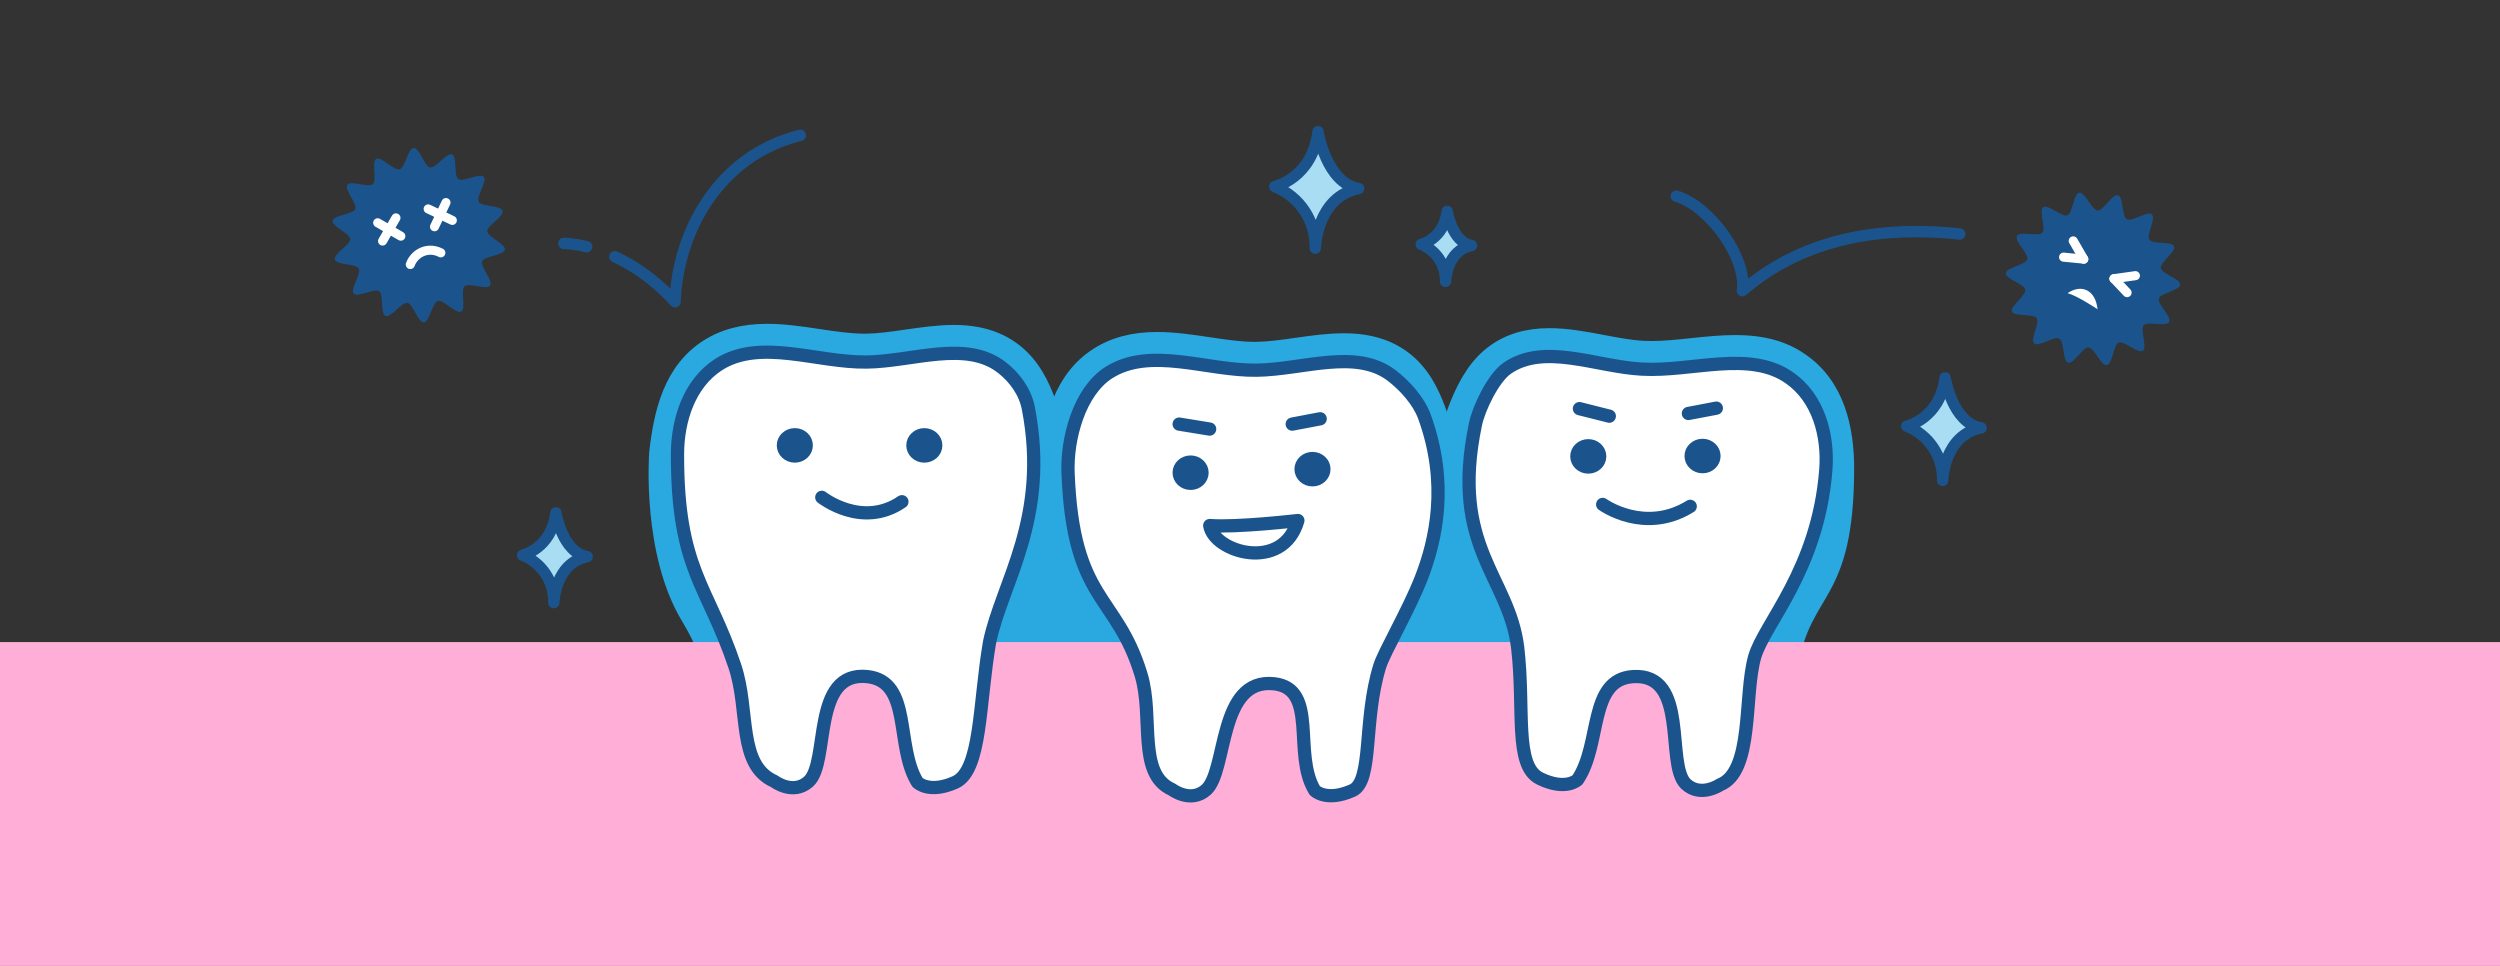
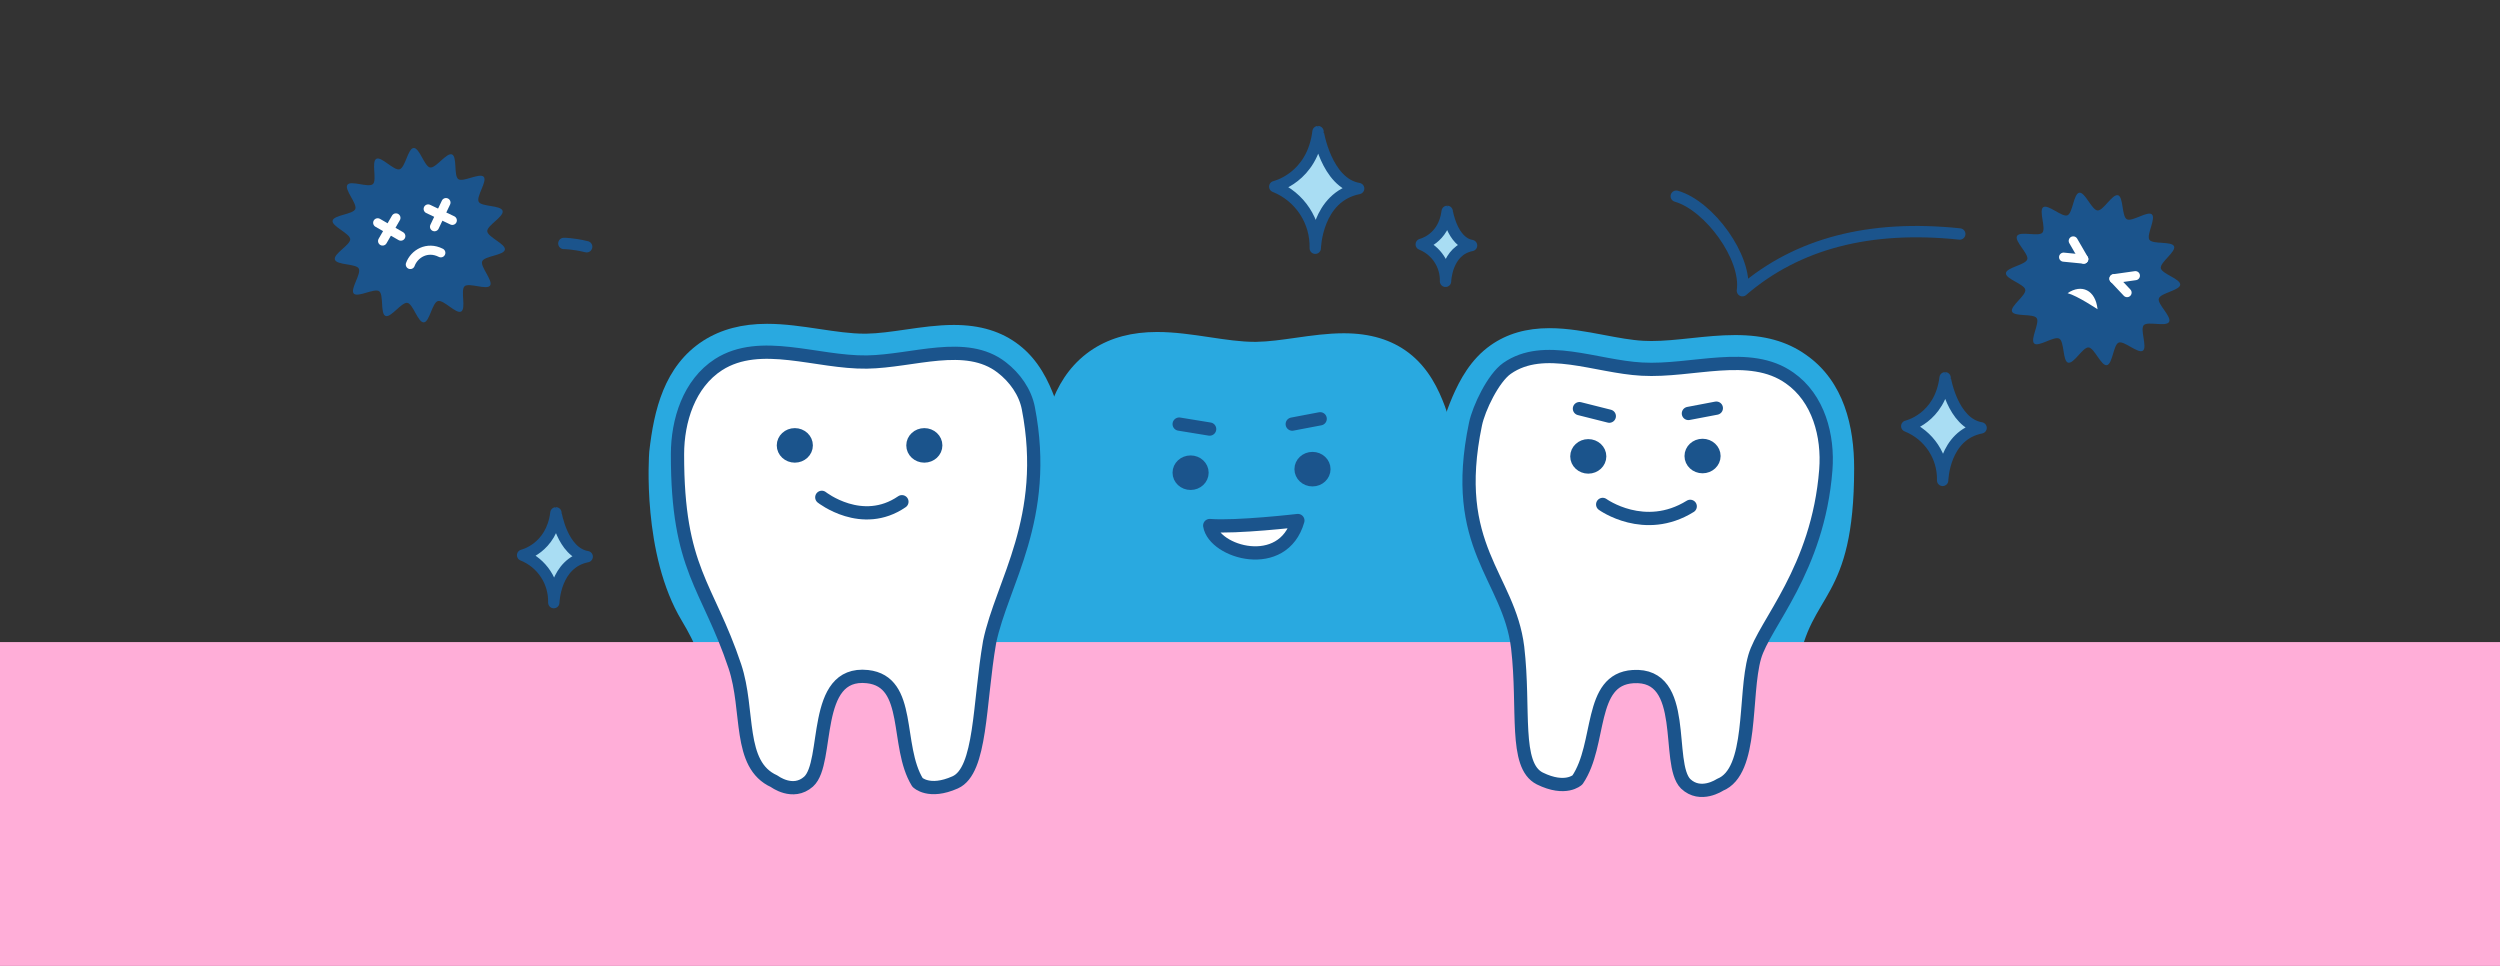
<svg xmlns="http://www.w3.org/2000/svg" id="_レイヤー_2" width="440" height="170" viewBox="0 0 440 170">
  <rect x="0" y="0" width="440" height="170" fill="#333333" stroke="none" />
  <g>
    <path d="M139.561,143.626c-2.618,0-4.738-1.111-5.75-1.757-10.104-4.784-3.978-16.281-13.811-32.614-7.043-11.698-5.776-29.189-5.735-29.702l.017-.171c.811-7.101,2.574-14.96,9.495-19.422,3.154-2.002,6.816-2.967,11.225-2.967,3.115,0,6.227,.466,9.236,.916,2.819,.422,5.482,.82,7.946,.82l.305-.002c2.124-.032,4.437-.367,6.887-.721,2.771-.4,5.637-.815,8.495-.815,4.661,0,8.414,1.149,11.473,3.513,3.493,2.696,5.21,6.427,6.315,9.378,4.909,13.43,3.045,27.716,.914,40.056-1.62,9.376-8.691,28.667-16.429,32.114-2.008,.894-3.961,1.348-5.807,1.348h0c-3.774,0-5.876-1.853-6.43-2.419l-.389-.399-.292-.473c-2.038-3.313-2.626-7.131-3.145-10.499-.785-5.091-1.219-5.687-1.961-5.769-.112-.012-.236-.019-.355-.019-.279,0-.381,.043-.382,.043-.934,.613-1.599,5.065-1.882,6.965-.601,4.027-1.169,7.832-3.865,10.253-1.739,1.541-3.831,2.343-6.074,2.343Z" style="fill:#29a9e0;" />
    <path d="M209.553,145.062c-2.618,0-4.738-1.111-5.75-1.757-10.062-4.762-16.616-16.84-19.481-35.911-2.038-13.56-1.442-25.754-1.415-26.266l.008-.155,.017-.154c.811-7.101,2.574-14.96,9.495-19.422,3.154-2.002,6.816-2.967,11.225-2.967,3.115,0,6.227,.466,9.236,.916,2.819,.422,5.482,.82,7.946,.82l.305-.002c2.125-.032,4.436-.361,6.884-.709,2.767-.393,5.628-.799,8.478-.799,4.658,0,8.41,1.134,11.467,3.466,3.518,2.714,5.234,6.447,6.34,9.397,4.138,11.322,4.892,24.786,2.255,40.057-1.618,9.364-8.709,28.645-16.495,32.113-2.008,.894-3.961,1.348-5.807,1.348h0c-3.774,0-5.876-1.853-6.43-2.42l-.389-.398-.291-.473c-2.26-3.673-2.49-7.869-2.693-11.57-.083-1.52-.219-4-.603-4.851-.046-.008-.104-.018-.175-.025-.11-.012-.229-.019-.344-.019-1.554,0-2.542,3.692-3.498,7.806-.884,3.804-1.72,7.397-4.21,9.634-1.739,1.541-3.831,2.343-6.074,2.343Z" style="fill:#29a9e0;" />
    <path d="M299.541,144.095c-2.389,0-4.572-.879-6.314-2.542l-.084-.083c-2.563-2.566-2.912-6.392-3.281-10.443-.184-2.013-.566-6.204-1.432-6.934h0c-.011,0-.165-.039-.452-.039-.078,0-.159,.002-.242,.008-.831,.052-1.279,.882-2.291,5.687-.701,3.327-1.495,7.097-3.685,10.315l-.292,.43-.374,.36c-.539,.519-2.575,2.211-6.117,2.211h0c-1.974,0-4.055-.532-6.184-1.583-7.672-3.886-13.716-23.537-14.818-32.989-.143-1.161-.296-2.348-.447-3.528-1.471-11.423-2.992-23.235,2.09-35.098,1.285-2.954,3.202-6.634,6.757-9.118,2.87-2.012,6.252-2.991,10.333-2.991,3.249,0,6.491,.613,9.626,1.206,2.454,.465,4.772,.903,6.901,1.018,.473,.026,.938,.037,1.407,.037,2.194,0,4.507-.244,6.955-.502,2.544-.268,5.176-.545,7.789-.545,5.165,0,9.131,1.107,12.48,3.483,6.733,4.702,8.463,12.718,8.463,19.96,0,23.643-7.775,21.66-9.827,34.838-2.902,18.628-1.181,21.028-11.558,25.355-.973,.551-2.977,1.485-5.401,1.485Z" style="fill:#29a9e0;" />
  </g>
  <rect y="113" width="440" height="57" style="fill:#ffaed8;" />
  <g>
    <path d="M174.167,113c2.167-10.445,10.583-21.748,6.818-41.167-.546-2.814-2.346-5.369-4.693-7.179-6.302-4.869-15.554-1.061-23.733-.936-8.85,.125-18.705-4.245-26.079,.437-5.229,3.371-7.233,9.888-7.241,15.794-.027,20.361,5.298,22.973,10.094,37.307,2.622,7.836,.419,17.326,6.935,20.252,0,0,3.285,2.497,6.034,.062,3.754-3.371,.443-19.549,10.366-18.488,7.911,.874,4.853,12.183,8.808,18.613,0,0,2.011,2.06,6.637,0,4.626-2.06,4.177-13.833,6.054-24.695Z" style="fill:#fff; stroke:#1b548c; stroke-linecap:round; stroke-linejoin:round; stroke-width:2.334px;" />
    <ellipse cx="139.888" cy="78.388" rx="2.011" ry="1.873" style="fill:#1b548c; stroke:#1b548c; stroke-linecap:round; stroke-linejoin:round; stroke-width:2.334px;" />
    <ellipse cx="162.683" cy="78.388" rx="2.011" ry="1.873" style="fill:#1b548c; stroke:#1b548c; stroke-linecap:round; stroke-linejoin:round; stroke-width:2.334px;" />
-     <path d="M250.139,101.746c2.546-6.536,4.891-16.579,.533-28.502-1.006-2.684-3.383-5.344-5.73-7.154-6.302-4.807-15.554-1.061-23.733-.936-8.85,.125-18.705-4.245-26.079,.437-5.229,3.371-7.379,11.703-7.152,17.605,.876,22.871,8.522,21.227,12.855,35.56,2.263,7.486-.746,17.416,5.426,20.188,0,0,3.285,2.497,6.034,.062,3.754-3.371,2.078-19.727,11.933-18.666,7.911,.874,3.218,12.361,7.173,18.791,0,0,2.011,2.06,6.637,0,3.659-1.629,1.848-12.38,4.796-21.875,.779-2.51,5.114-9.881,7.306-15.51Z" style="fill:#fff; stroke:#1b548c; stroke-linecap:round; stroke-linejoin:round; stroke-width:2.334px;" />
    <ellipse cx="209.545" cy="83.195" rx="2.011" ry="1.873" style="fill:#1b548c; stroke:#1b548c; stroke-linecap:round; stroke-linejoin:round; stroke-width:2.334px;" />
    <ellipse cx="230.998" cy="82.571" rx="2.011" ry="1.873" style="fill:#1b548c; stroke:#1b548c; stroke-linecap:round; stroke-linejoin:round; stroke-width:2.334px;" />
    <line x1="212.897" y1="75.516" x2="207.534" y2="74.642" style="fill:none; stroke:#1b548c; stroke-linecap:round; stroke-linejoin:round; stroke-width:2.334px;" />
    <line x1="227.434" y1="74.642" x2="232.35" y2="73.707" style="fill:none; stroke:#1b548c; stroke-linecap:round; stroke-linejoin:round; stroke-width:2.334px;" />
    <path d="M212.911,92.497c.765,4.736,12.9,8.284,15.514-.883,0,0-10.727,1.249-15.514,.883Z" style="fill:#fff; stroke:#1b548c; stroke-linecap:round; stroke-linejoin:round; stroke-width:2.334px;" />
    <path d="M144.636,87.531s7.078,5.59,14.101,.772" style="fill:#fff; stroke:#1b548c; stroke-linecap:round; stroke-linejoin:round; stroke-width:2.334px;" />
    <path d="M270.997,137.008c4.559,2.247,6.637,.25,6.637,.25,4.291-6.305,1.877-17.676,9.788-18.176,9.922-.624,5.699,15.304,9.252,18.863,2.615,2.497,6.034,.187,6.034,.187,5.929-2.344,4.18-15.74,6.116-22.516,1.667-5.833,11.147-15.306,12.521-32.92,.467-5.984-1.274-12.611-6.369-16.169-7.039-4.994-17.096-1.061-26.012-1.561-8.112-.437-17.23-4.682-23.733-.125-2.413,1.686-4.96,7.002-5.544,9.801-4.536,21.756,5.88,26.76,7.422,39.308,1.274,10.925-.672,20.748,3.887,23.058Z" style="fill:#fff; stroke:#1b548c; stroke-linecap:round; stroke-linejoin:round; stroke-width:2.334px;" />
    <ellipse cx="279.537" cy="80.323" rx="2.011" ry="1.873" style="fill:#1b548c; stroke:#1b548c; stroke-linecap:round; stroke-linejoin:round; stroke-width:2.334px;" />
    <ellipse cx="299.649" cy="80.261" rx="2.011" ry="1.873" style="fill:#1b548c; stroke:#1b548c; stroke-linecap:round; stroke-linejoin:round; stroke-width:2.334px;" />
    <line x1="283.237" y1="73.244" x2="277.981" y2="71.921" style="fill:none; stroke:#1b548c; stroke-linecap:round; stroke-linejoin:round; stroke-width:2.334px;" />
    <line x1="297.158" y1="72.769" x2="302.074" y2="71.834" style="fill:none; stroke:#1b548c; stroke-linecap:round; stroke-linejoin:round; stroke-width:2.334px;" />
    <path d="M282.072,88.78s7.361,5.331,15.406,.337" style="fill:#fff; stroke:#1b548c; stroke-linecap:round; stroke-linejoin:round; stroke-width:2.334px;" />
  </g>
  <path d="M348.673,75.306c-6.587,1.291-6.767,9.241-6.767,9.241,.108-4.18-2.411-7.985-6.316-9.546,0,0,5.856-1.309,6.749-8.514-.018,0,1.272,7.977,6.334,8.819h0Z" style="fill:#a9ddf3; stroke:#1b548c; stroke-linecap:round; stroke-linejoin:round; stroke-width:2px;" />
  <path d="M239.12,33.182c-7.422,1.476-7.635,10.506-7.635,10.506,.131-4.75-2.714-9.078-7.126-10.842,0,0,6.607-1.497,7.614-9.681-.01,0,1.435,9.07,7.147,10.017h0Z" style="fill:#a9ddf3; stroke:#1b548c; stroke-linecap:round; stroke-linejoin:round; stroke-width:2px;" />
  <path d="M103.346,97.972c-5.714,1.137-5.878,8.089-5.878,8.089,.101-3.657-2.09-6.989-5.486-8.348,0,0,5.087-1.153,5.862-7.454-.008,0,1.105,6.983,5.502,7.712h0Z" style="fill:#a9ddf3; stroke:#1b548c; stroke-linecap:round; stroke-linejoin:round; stroke-width:2px;" />
  <path d="M258.993,43.208c-4.452,.885-4.579,6.302-4.579,6.302,.078-2.849-1.628-5.445-4.274-6.503,0,0,3.963-.898,4.567-5.807-.006,0,.861,5.44,4.287,6.008h0Z" style="fill:#a9ddf3; stroke:#1b548c; stroke-linecap:round; stroke-linejoin:round; stroke-width:2px;" />
  <g>
-     <path d="M140.856,23.812c-14.656,3.66-21.602,17.311-22.039,29.282-3.663-3.987-7.392-6.423-10.599-7.911" style="fill:none; stroke:#1b548c; stroke-linecap:round; stroke-linejoin:round; stroke-width:2px;" />
    <path d="M103.253,43.426c-2.463-.603-4.014-.578-4.014-.578" style="fill:none; stroke:#1b548c; stroke-linecap:round; stroke-linejoin:round; stroke-width:2px;" />
  </g>
  <path d="M295.022,34.531c5.821,1.663,12.475,10.811,11.643,16.633,9.657-8.326,22.454-11.643,38.255-9.98" style="fill:none; stroke:#1b548c; stroke-linecap:round; stroke-linejoin:round; stroke-width:2px;" />
  <g>
    <path d="M88.458,37.105c.293,1.008-2.761,2.58-2.701,3.586,.061,1.038,3.272,2.243,3.103,3.245-.172,1.018-3.604,1.107-3.994,2.053s1.98,3.431,1.388,4.27-3.72-.567-4.488,.123c-.756,.679,.307,3.945-.603,4.449-.881,.488-3.088-2.135-4.096-1.843s-1.466,3.691-2.472,3.75c-1.038,.061-1.891-3.265-2.893-3.434-1.018-.172-2.911,2.69-3.856,2.3s-.276-3.757-1.115-4.349-3.781,1.174-4.472,.406c-.679-.756,1.386-3.492,.882-4.402-.488-.881-3.909-.572-4.202-1.58s2.761-2.58,2.701-3.586c-.061-1.038-3.272-2.243-3.103-3.245,.172-1.018,3.604-1.107,3.994-2.053s-1.98-3.431-1.388-4.27,3.72,.567,4.488-.123c.756-.679-.307-3.945,.603-4.449,.881-.488,3.088,2.135,4.096,1.843s1.466-3.691,2.472-3.75c1.038-.061,1.891,3.265,2.893,3.434,1.018,.172,2.911-2.69,3.856-2.3s.276,3.757,1.115,4.349,3.781-1.174,4.472-.406c.679,.756-1.386,3.492-.882,4.402,.488,.881,3.909,.572,4.202,1.58Z" style="fill:#1b548c;" />
    <g>
      <line x1="66.472" y1="39.21" x2="70.546" y2="41.562" style="fill:none; stroke:#fff; stroke-linecap:round; stroke-linejoin:round; stroke-width:1.6px;" />
      <line x1="67.333" y1="42.423" x2="69.685" y2="38.349" style="fill:none; stroke:#fff; stroke-linecap:round; stroke-linejoin:round; stroke-width:1.6px;" />
    </g>
    <g>
      <line x1="75.358" y1="36.77" x2="79.608" y2="38.788" style="fill:none; stroke:#fff; stroke-linecap:round; stroke-linejoin:round; stroke-width:1.6px;" />
      <line x1="76.474" y1="39.904" x2="78.492" y2="35.654" style="fill:none; stroke:#fff; stroke-linecap:round; stroke-linejoin:round; stroke-width:1.6px;" />
    </g>
    <path d="M72.214,46.554c.691-1.901,2.976-3.277,5.372-2.056" style="fill:none; stroke:#fff; stroke-linecap:round; stroke-linejoin:round; stroke-width:1.6px;" />
  </g>
  <g>
    <path d="M381.754,56.66c-.517,.914-3.775-.173-4.453,.572-.7,.769,.68,3.908-.155,4.487-.848,.589-3.31-1.805-4.258-1.424s-1.072,3.813-2.086,3.976-2.193-3.058-3.223-3.125c-1.014-.066-2.608,2.975-3.604,2.676-.965-.289-.629-3.701-1.543-4.218s-3.665,1.529-4.41,.851c-.769-.7,1.015-3.634,.436-4.468-.589-.848-3.958-.204-4.339-1.152s2.495-2.822,2.333-3.836-3.482-1.886-3.414-2.916c.066-1.014,3.467-1.448,3.766-2.444,.289-.965-2.321-3.196-1.804-4.11s3.775,.173,4.453-.572c.7-.769-.68-3.908,.155-4.487,.848-.589,3.31,1.805,4.258,1.424s1.072-3.813,2.086-3.976,2.193,3.058,3.223,3.125c1.014,.066,2.608-2.975,3.604-2.676,.965,.289,.629,3.701,1.543,4.218s3.665-1.529,4.41-.851c.769,.7-1.015,3.634-.436,4.468,.589,.848,3.958,.204,4.339,1.152s-2.495,2.822-2.333,3.836,3.482,1.886,3.414,2.916c-.066,1.014-3.467,1.448-3.766,2.444-.289,.965,2.321,3.196,1.804,4.11Z" style="fill:#1b548c;" />
    <g>
      <line x1="364.889" y1="42.398" x2="366.744" y2="45.606" style="fill:none; stroke:#fff; stroke-linecap:round; stroke-linejoin:round; stroke-width:1.6px;" />
      <line x1="363.191" y1="45.259" x2="366.744" y2="45.606" style="fill:none; stroke:#fff; stroke-linecap:round; stroke-linejoin:round; stroke-width:1.6px;" />
    </g>
    <g>
      <line x1="372.056" y1="49.052" x2="374.367" y2="51.503" style="fill:none; stroke:#fff; stroke-linecap:round; stroke-linejoin:round; stroke-width:1.6px;" />
      <line x1="372.056" y1="49.052" x2="375.83" y2="48.516" style="fill:none; stroke:#fff; stroke-linecap:round; stroke-linejoin:round; stroke-width:1.6px;" />
    </g>
    <path d="M369.168,54.428c-.352-3.411-2.828-4.496-5.274-2.831,1.723,.458,5.274,2.831,5.274,2.831Z" style="fill:#fff;" />
  </g>
</svg>